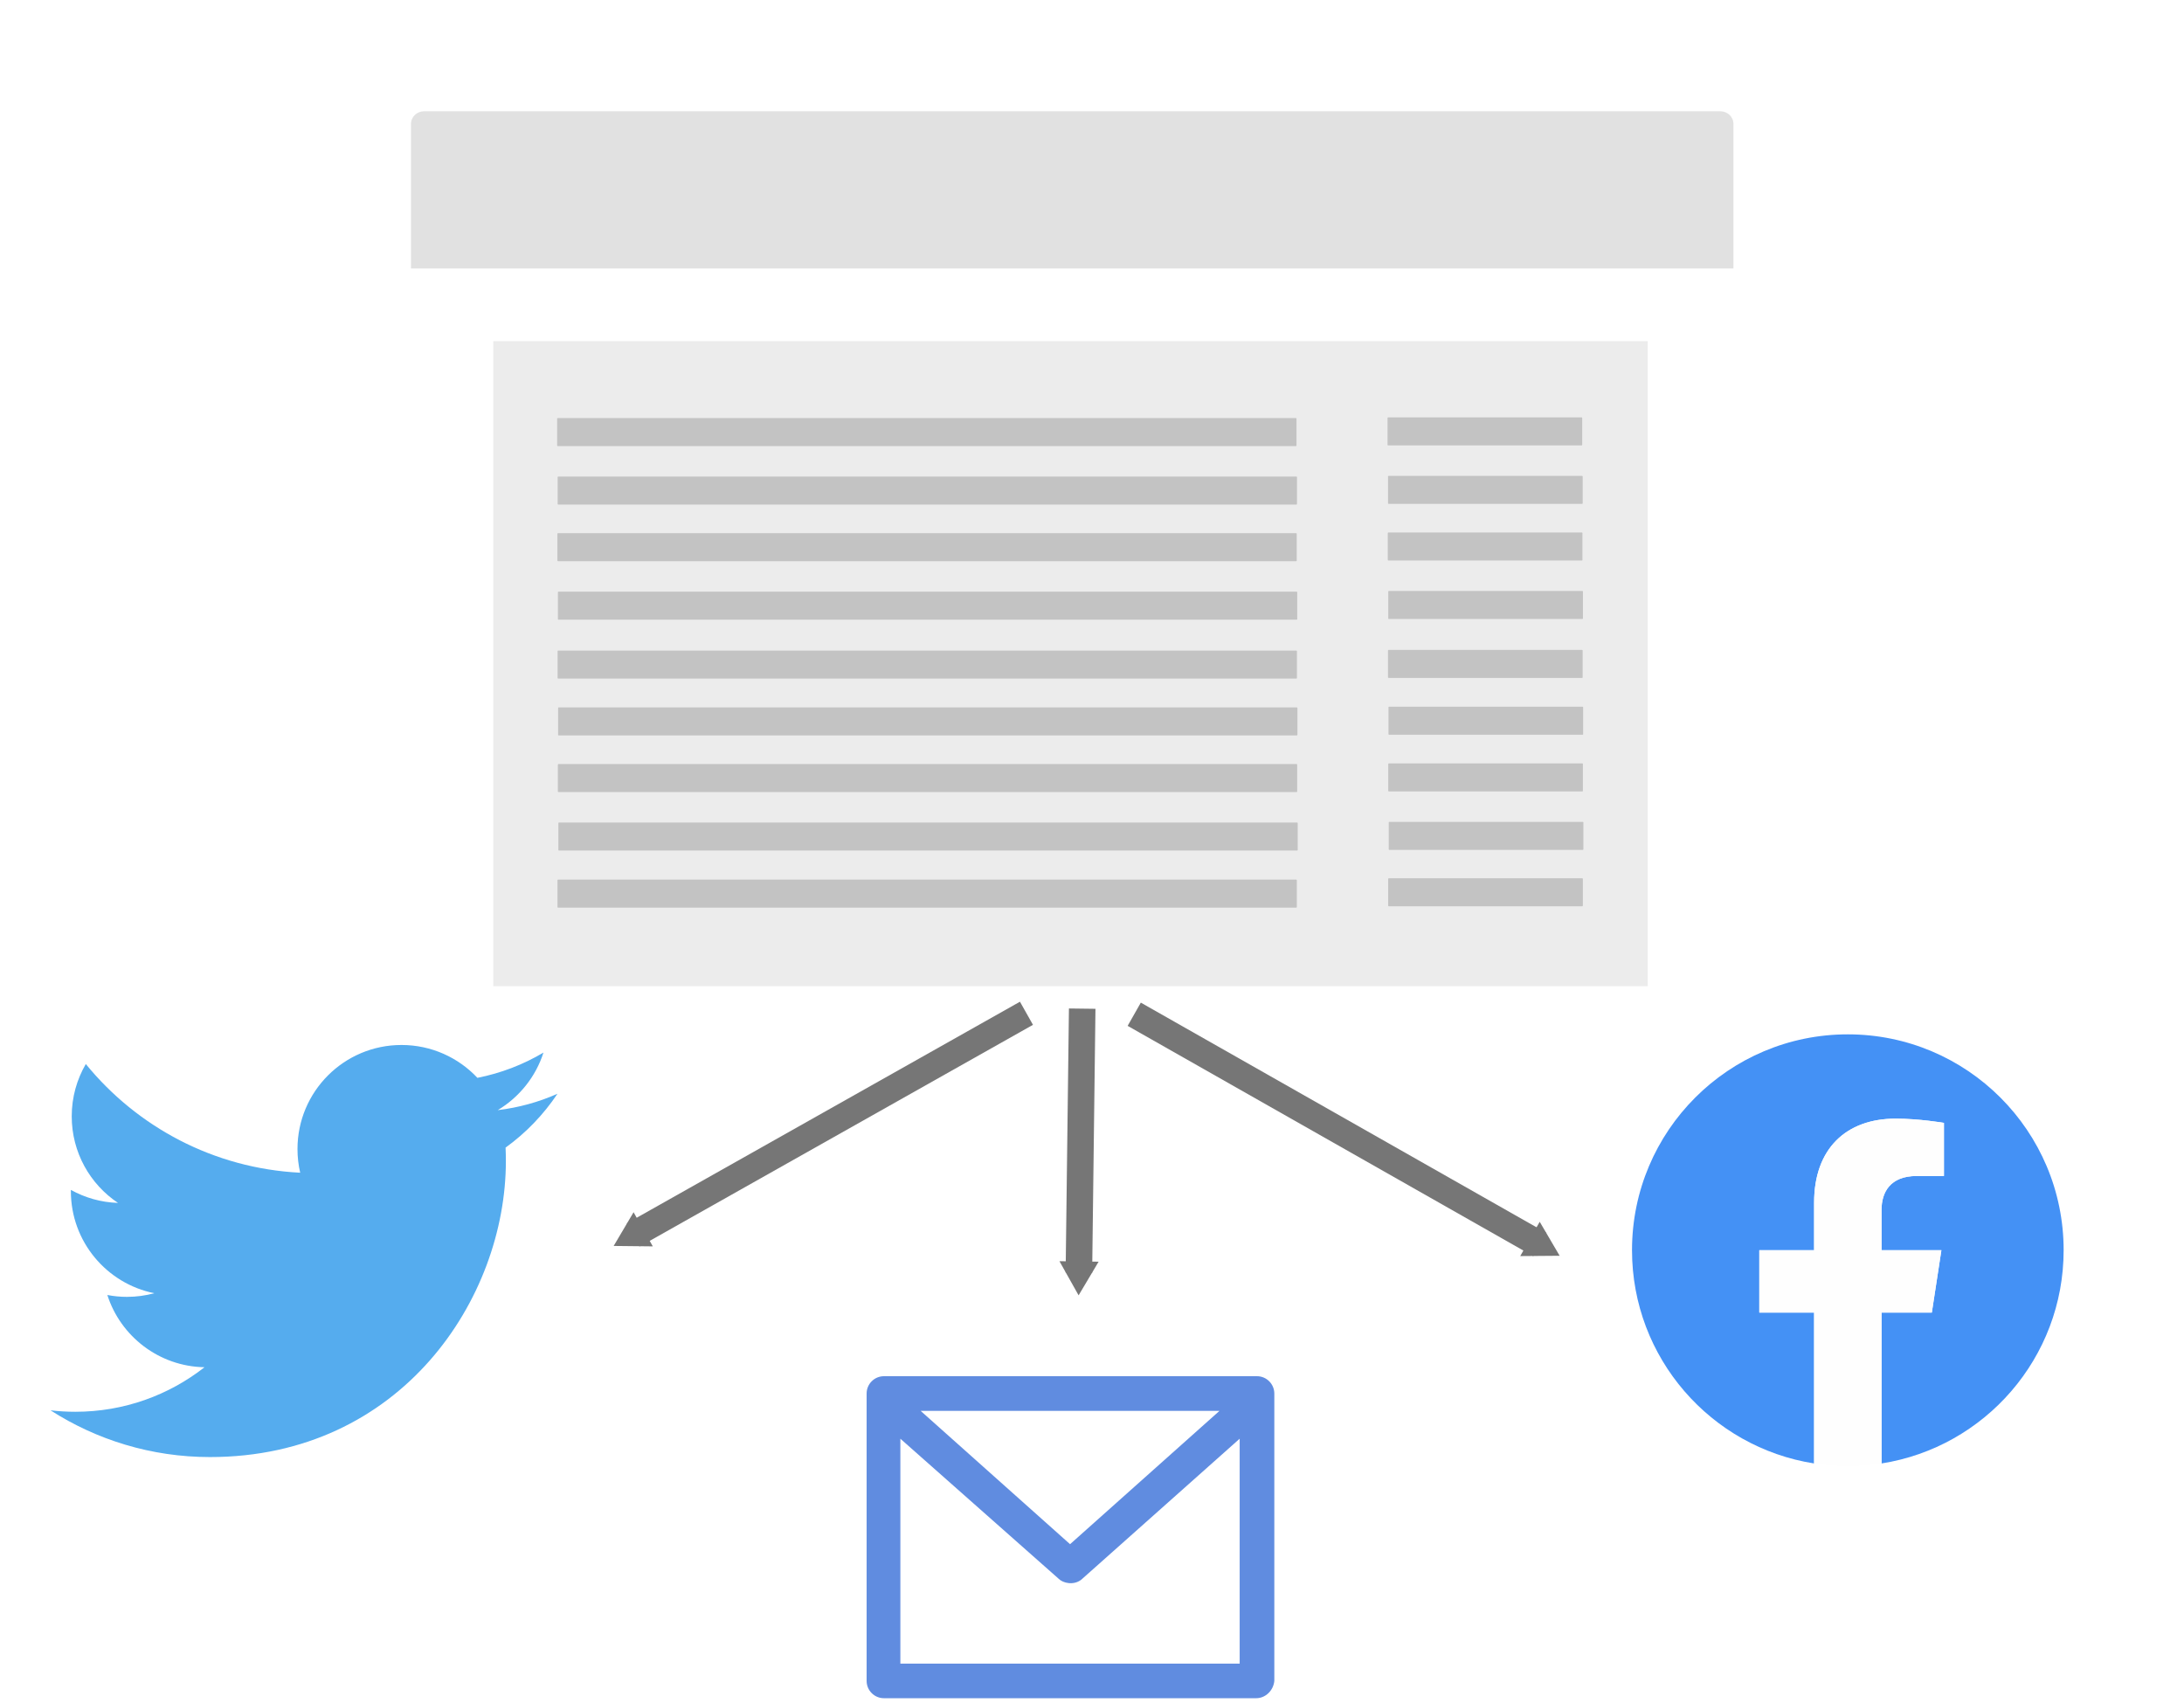
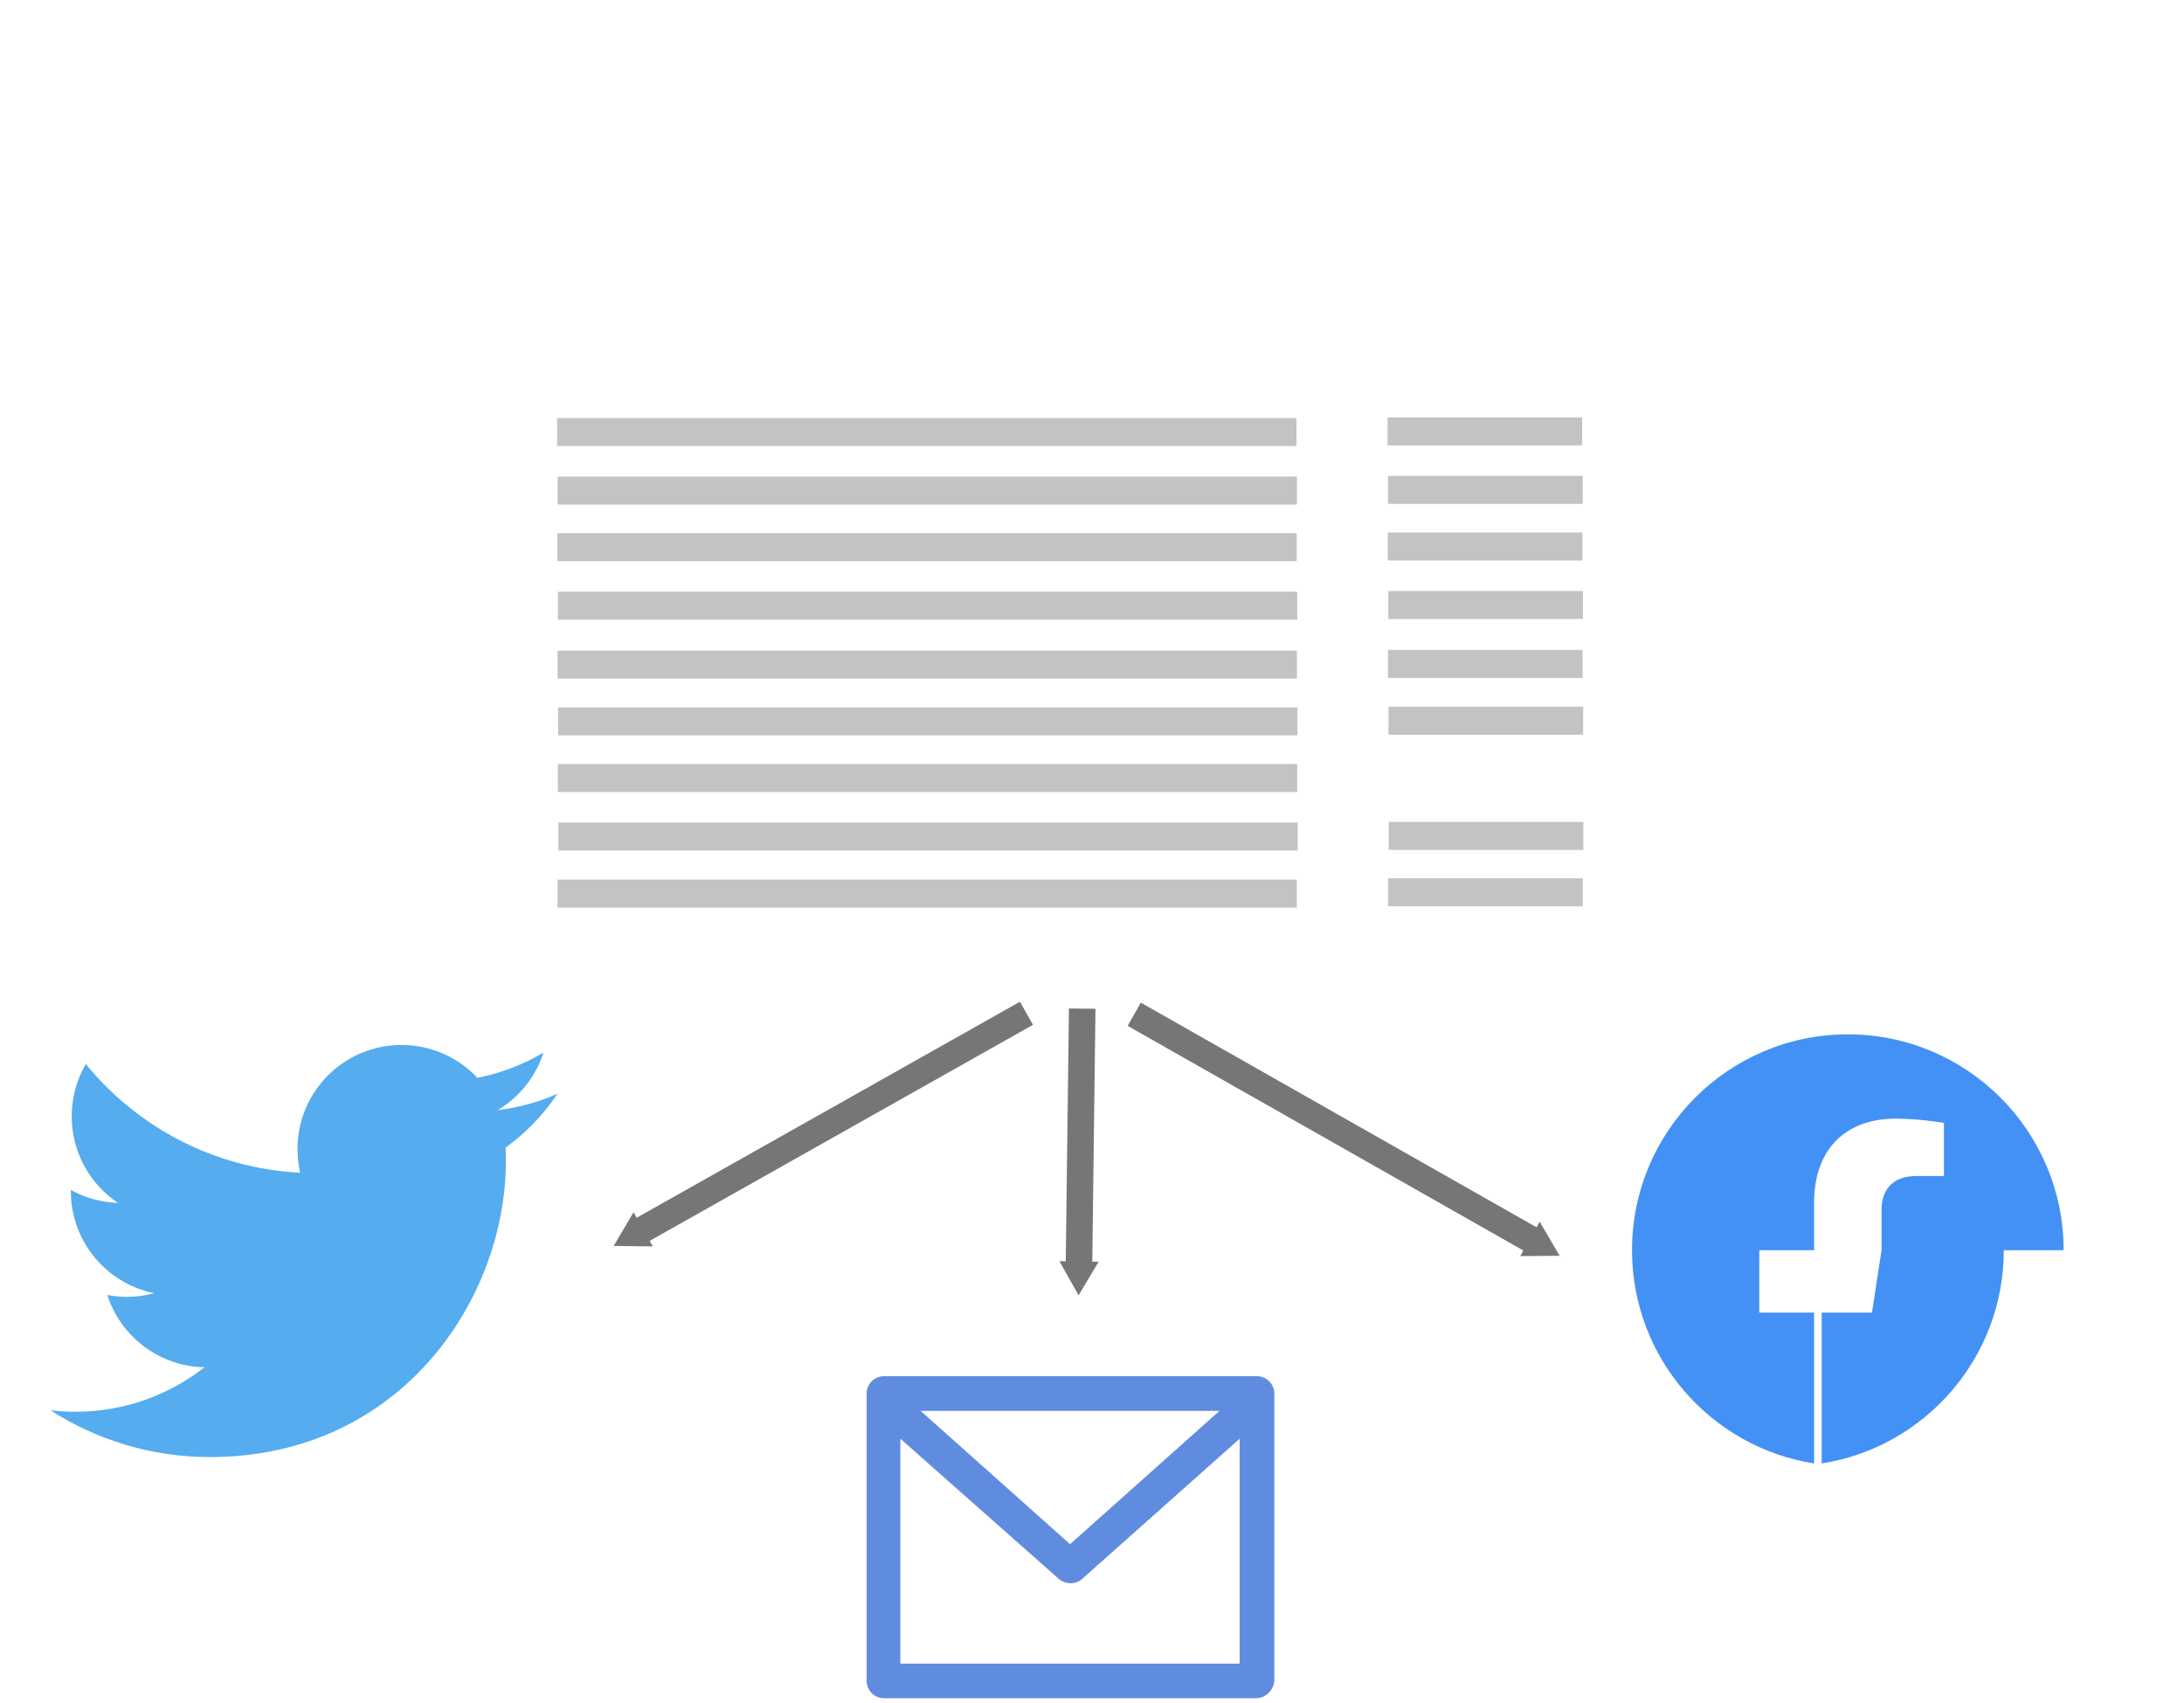
<svg xmlns="http://www.w3.org/2000/svg" width="123.521mm" height="96.303mm" viewBox="0 0 123.521 96.303" version="1.1" id="svg8">
  <defs id="defs2">
    <marker orient="auto" refY="0.0" refX="0.0" id="marker15120" style="overflow:visible">
      <path id="path15118" d="M 5.77,0.0 L -2.88,5.0 L -2.88,-5.0 L 5.77,0.0 z " style="fill-rule:evenodd;stroke:#767676;stroke-width:1pt;stroke-opacity:1;fill:#767676;fill-opacity:1" transform="scale(-0.4)" />
    </marker>
    <marker orient="auto" refY="0.0" refX="0.0" id="marker15044" style="overflow:visible">
      <path id="path15042" d="M 5.77,0.0 L -2.88,5.0 L -2.88,-5.0 L 5.77,0.0 z " style="fill-rule:evenodd;stroke:#767676;stroke-width:1pt;stroke-opacity:1;fill:#767676;fill-opacity:1" transform="scale(-0.4)" />
    </marker>
    <marker orient="auto" refY="0.0" refX="0.0" id="TriangleInM" style="overflow:visible">
      <path id="path1173" d="M 5.77,0.0 L -2.88,5.0 L -2.88,-5.0 L 5.77,0.0 z " style="fill-rule:evenodd;stroke:#767676;stroke-width:1pt;stroke-opacity:1;fill:#767676;fill-opacity:1" transform="scale(-0.4)" />
    </marker>
    <marker orient="auto" refY="0.0" refX="0.0" id="Arrow1Sstart" style="overflow:visible">
      <path id="path1049" d="M 0.0,0.0 L 5.0,-5.0 L -12.5,0.0 L 5.0,5.0 L 0.0,0.0 z " style="fill-rule:evenodd;stroke:#80c5f8;stroke-width:1pt;stroke-opacity:1;fill:#80c5f8;fill-opacity:1" transform="scale(0.2) translate(6,0)" />
    </marker>
    <marker orient="auto" refY="0.0" refX="0.0" id="marker14730" style="overflow:visible">
      <path id="path14728" style="fill-rule:evenodd;stroke-width:0.625;stroke-linejoin:round;stroke:#80c5f8;stroke-opacity:1;fill:#80c5f8;fill-opacity:1" d="M 8.719,4.034 L -2.207,0.016 L 8.719,-4.002 C 6.973,-1.63 6.983,1.616 8.719,4.034 z " transform="scale(1.1) translate(1,0)" />
    </marker>
    <marker orient="auto" refY="0.0" refX="0.0" id="Arrow1Mstart" style="overflow:visible">
      <path id="path1043" d="M 0.0,0.0 L 5.0,-5.0 L -12.5,0.0 L 5.0,5.0 L 0.0,0.0 z " style="fill-rule:evenodd;stroke:#80c5f8;stroke-width:1pt;stroke-opacity:1;fill:#80c5f8;fill-opacity:1" transform="scale(0.4) translate(10,0)" />
    </marker>
    <linearGradient id="linearGradient13528">
      <stop style="stop-color:#336dda;stop-opacity:1;" offset="0" id="stop13526" />
    </linearGradient>
    <marker orient="auto" refY="0" refX="0" id="Arrow2Lstart" style="overflow:visible">
      <path id="path1055" style="fill:#00005b;fill-opacity:1;fill-rule:evenodd;stroke:#00005b;stroke-width:0.625;stroke-linejoin:round;stroke-opacity:1" d="M 8.719,4.034 -2.207,0.016 8.719,-4.002 c -1.745,2.372 -1.735,5.617 -6e-7,8.035 z" transform="matrix(1.1,0,0,1.1,1.1,0)" />
    </marker>
    <linearGradient id="linearGradient5982">
      <stop style="stop-color:#000000;stop-opacity:1;" offset="0" id="stop5980" />
    </linearGradient>
    <filter style="color-interpolation-filters:sRGB" id="filter6500">
      <feFlood flood-opacity="0.498" flood-color="rgb(0,0,0)" result="flood" id="feFlood6490" />
      <feComposite in="flood" in2="SourceGraphic" operator="in" result="composite1" id="feComposite6492" />
      <feGaussianBlur in="composite1" stdDeviation="3" result="blur" id="feGaussianBlur6494" />
      <feOffset dx="-2.05669e-14" dy="-0.022" result="offset" id="feOffset6496" />
      <feComposite in="SourceGraphic" in2="offset" operator="over" result="composite2" id="feComposite6498" />
    </filter>
    <filter style="color-interpolation-filters:sRGB" id="filter6500-3">
      <feFlood flood-opacity="0.498" flood-color="rgb(0,0,0)" result="flood" id="feFlood6490-6" />
      <feComposite in="flood" in2="SourceGraphic" operator="in" result="composite1" id="feComposite6492-7" />
      <feGaussianBlur in="composite1" stdDeviation="3" result="blur" id="feGaussianBlur6494-5" />
      <feOffset dx="-2.05669e-14" dy="-0.022" result="offset" id="feOffset6496-3" />
      <feComposite in="SourceGraphic" in2="offset" operator="over" result="composite2" id="feComposite6498-5" />
    </filter>
    <marker orient="auto" refY="0" refX="0" id="Arrow2Lstart-6" style="overflow:visible">
      <path id="path1055-2" style="fill:#80c5f8;fill-opacity:1;fill-rule:evenodd;stroke:#80c5f8;stroke-width:0.625;stroke-linejoin:round;stroke-opacity:1" d="M 8.719,4.034 -2.207,0.016 8.719,-4.002 c -1.745,2.372 -1.735,5.617 -6e-7,8.035 z" transform="matrix(1.1,0,0,1.1,1.1,0)" />
    </marker>
    <marker orient="auto" refY="0" refX="0" id="Arrow2Lstart-1" style="overflow:visible">
      <path id="path1055-8" style="fill:#00005b;fill-opacity:1;fill-rule:evenodd;stroke:#00005b;stroke-width:0.625;stroke-linejoin:round;stroke-opacity:1" d="M 8.719,4.034 -2.207,0.016 8.719,-4.002 c -1.745,2.372 -1.735,5.617 -6e-7,8.035 z" transform="matrix(1.1,0,0,1.1,1.1,0)" />
    </marker>
    <filter style="color-interpolation-filters:sRGB" id="filter5464">
      <feFlood flood-opacity="0.498" flood-color="rgb(0,0,0)" result="flood" id="feFlood5454" />
      <feComposite in="flood" in2="SourceGraphic" operator="in" result="composite1" id="feComposite5456" />
      <feGaussianBlur in="composite1" stdDeviation="3" result="blur" id="feGaussianBlur5458" />
      <feOffset dx="-2.05669e-14" dy="0" result="offset" id="feOffset5460" />
      <feComposite in="SourceGraphic" in2="offset" operator="over" result="composite2" id="feComposite5462" />
    </filter>
    <filter style="color-interpolation-filters:sRGB" id="filter5476">
      <feFlood flood-opacity="0.498" flood-color="rgb(0,0,0)" result="flood" id="feFlood5466" />
      <feComposite in="flood" in2="SourceGraphic" operator="in" result="composite1" id="feComposite5468" />
      <feGaussianBlur in="composite1" stdDeviation="3" result="blur" id="feGaussianBlur5470" />
      <feOffset dx="-2.05669e-14" dy="0" result="offset" id="feOffset5472" />
      <feComposite in="SourceGraphic" in2="offset" operator="over" result="composite2" id="feComposite5474" />
    </filter>
    <filter style="color-interpolation-filters:sRGB" id="filter11553">
      <feFlood flood-opacity="0.498" flood-color="rgb(0,0,0)" result="flood" id="feFlood11543" />
      <feComposite in="flood" in2="SourceGraphic" operator="in" result="composite1" id="feComposite11545" />
      <feGaussianBlur in="composite1" stdDeviation="3" result="blur" id="feGaussianBlur11547" />
      <feOffset dx="-2.05669e-14" dy="0" result="offset" id="feOffset11549" />
      <feComposite in="SourceGraphic" in2="offset" operator="over" result="composite2" id="feComposite11551" />
    </filter>
    <style id="style11973" type="text/css"> .fil0 {fill:#1977F3;fill-rule:nonzero} .fil1 {fill:#FEFEFE;fill-rule:nonzero} </style>
    <filter style="color-interpolation-filters:sRGB;" id="filter13622">
      <feFlood flood-opacity="0.498" flood-color="rgb(0,0,0)" result="flood" id="feFlood13612" />
      <feComposite in="flood" in2="SourceGraphic" operator="in" result="composite1" id="feComposite13614" />
      <feGaussianBlur in="composite1" stdDeviation="3" result="blur" id="feGaussianBlur13616" />
      <feOffset dx="-2.05669e-14" dy="0" result="offset" id="feOffset13618" />
      <feComposite in="SourceGraphic" in2="offset" operator="over" result="composite2" id="feComposite13620" />
    </filter>
  </defs>
  <g id="layer1" transform="translate(15.055,-222.979)">
    <g transform="matrix(0.047,0,0,0.047,33.959,298.372)" id="g4-9" style="fill:#336dda;fill-opacity:1">
      <path d="M 469.8,51.6 H 20.8 C 9.3,51.6 0,61 0,72.4 V 418.2 C 0,429.7 9.4,439 20.8,439 h 447.9 c 11.5,0 20.8,-9.4 21.9,-20.8 V 72.5 C 490.6,61 481.2,51.6 469.8,51.6 Z M 424.6,93.3 244.8,253.7 65,93.3 Z M 40.6,397.5 V 126.8 l 190.6,168.6 c 5.1,5.1 17.8,8.2 27.1,1 L 448.9,126.8 V 397.4 H 40.6 Z" id="path2-2" style="fill:#608ce0;fill-opacity:1" />
    </g>
    <g id="g6569" transform="matrix(1.008,0,0,0.961,-72.71,127.49)">
      <rect ry="0.735" style="fill:#ffffff;fill-opacity:0.995;stroke:none;stroke-width:0.265;stroke-linecap:butt;stroke-linejoin:round;stroke-miterlimit:4;stroke-dasharray:none;stroke-opacity:1;filter:url(#filter6500)" y="105.744" x="80.131" height="63.5" width="74.083" id="rect3713" />
-       <path id="rect3713-6" transform="scale(0.265)" d="m 305.66,399.662 c -1.553,0 -2.803,1.25 -2.803,2.803 v 16.305 12.994 2.805 h 2.803 274.395 2.803 v -2.805 -12.994 -16.305 c 0,-1.553 -1.25,-2.803 -2.803,-2.803 z" style="fill:#e1e1e1;fill-opacity:1;stroke:none;stroke-width:0.382;stroke-linecap:butt;stroke-linejoin:round;stroke-miterlimit:4;stroke-dasharray:none;stroke-opacity:0.009" />
    </g>
-     <rect style="fill:#ececec;fill-opacity:1;stroke:none;stroke-width:3.456;stroke-linecap:butt;stroke-linejoin:round;stroke-miterlimit:4;stroke-dasharray:none;stroke-opacity:1" id="rect6639-2" width="65.295" height="36.475" x="12.842" y="242.269" ry="0" />
    <rect style="fill:#c3c3c3;fill-opacity:1;stroke:none;stroke-width:0.876;stroke-linecap:butt;stroke-linejoin:round;stroke-miterlimit:4;stroke-dasharray:none;stroke-opacity:1" id="rect6641-7" width="41.814" height="1.584" x="16.456" y="246.618" ry="0.031" />
    <rect style="fill:#c3c3c3;fill-opacity:1;stroke:none;stroke-width:0.449;stroke-linecap:butt;stroke-linejoin:round;stroke-miterlimit:4;stroke-dasharray:none;stroke-opacity:1" id="rect6641-7-0" width="11.009" height="1.584" x="63.42" y="246.58" ry="0.031" />
    <g transform="matrix(0.112,0,0,0.112,-12.198,281.976)" id="g4" style="">
      <path style="fill:#55acee;" d="m 256,25.45 c -9.419,4.177 -19.542,7 -30.166,8.27 C 236.679,27.22 245.006,16.927 248.927,4.663 238.78,10.681 227.539,15.052 215.576,17.408 205.995,7.201 192.345,0.822 177.239,0.822 c -29.007,0 -52.523,23.516 -52.523,52.52 0,4.116 0.465,8.125 1.361,11.969 C 82.426,63.121 43.726,42.211 17.821,10.436 c -4.521,7.757 -7.111,16.779 -7.111,26.404 0,18.221 9.273,34.297 23.366,43.715 -8.61,-0.272 -16.708,-2.635 -23.79,-6.569 -0.004,0.219 -0.004,0.439 -0.004,0.66 0,25.447 18.104,46.675 42.131,51.5 -4.408,1.2 -9.047,1.842 -13.838,1.842 -3.384,0 -6.675,-0.329 -9.881,-0.942 6.683,20.867 26.079,36.051 49.062,36.475 -17.975,14.086 -40.622,22.483 -65.228,22.483 -4.239,0 -8.42,-0.248 -12.529,-0.733 23.243,14.902 50.851,23.596 80.511,23.596 96.606,0 149.433,-80.031 149.433,-149.435 0,-2.277 -0.051,-4.542 -0.152,-6.794 C 240.053,45.233 248.958,35.983 256,25.45" id="path2" />
    </g>
    <rect style="fill:#c3c3c3;fill-opacity:1;stroke:none;stroke-width:0.876;stroke-linecap:butt;stroke-linejoin:round;stroke-miterlimit:4;stroke-dasharray:none;stroke-opacity:1" id="rect6641-7-6" width="41.814" height="1.584" x="16.484" y="249.925" ry="0.031" />
    <rect style="fill:#c3c3c3;fill-opacity:1;stroke:none;stroke-width:0.449;stroke-linecap:butt;stroke-linejoin:round;stroke-miterlimit:4;stroke-dasharray:none;stroke-opacity:1" id="rect6641-7-0-7" width="11.009" height="1.584" x="63.448" y="249.887" ry="0.031" />
    <rect style="fill:#c3c3c3;fill-opacity:1;stroke:none;stroke-width:0.876;stroke-linecap:butt;stroke-linejoin:round;stroke-miterlimit:4;stroke-dasharray:none;stroke-opacity:1" id="rect6641-7-5" width="41.814" height="1.584" x="16.47" y="253.128" ry="0.031" />
    <rect style="fill:#c3c3c3;fill-opacity:1;stroke:none;stroke-width:0.449;stroke-linecap:butt;stroke-linejoin:round;stroke-miterlimit:4;stroke-dasharray:none;stroke-opacity:1" id="rect6641-7-0-3" width="11.009" height="1.584" x="63.434" y="253.09" ry="0.031" />
    <rect style="fill:#c3c3c3;fill-opacity:1;stroke:none;stroke-width:0.876;stroke-linecap:butt;stroke-linejoin:round;stroke-miterlimit:4;stroke-dasharray:none;stroke-opacity:1" id="rect6641-7-6-5" width="41.814" height="1.584" x="16.499" y="256.435" ry="0.031" />
    <rect style="fill:#c3c3c3;fill-opacity:1;stroke:none;stroke-width:0.449;stroke-linecap:butt;stroke-linejoin:round;stroke-miterlimit:4;stroke-dasharray:none;stroke-opacity:1" id="rect6641-7-0-7-6" width="11.009" height="1.584" x="63.462" y="256.397" ry="0.031" />
    <rect style="fill:#c3c3c3;fill-opacity:1;stroke:none;stroke-width:0.876;stroke-linecap:butt;stroke-linejoin:round;stroke-miterlimit:4;stroke-dasharray:none;stroke-opacity:1" id="rect6641-7-2" width="41.814" height="1.584" x="16.482" y="259.767" ry="0.031" />
    <rect style="fill:#c3c3c3;fill-opacity:1;stroke:none;stroke-width:0.449;stroke-linecap:butt;stroke-linejoin:round;stroke-miterlimit:4;stroke-dasharray:none;stroke-opacity:1" id="rect6641-7-0-9" width="11.009" height="1.584" x="63.446" y="259.729" ry="0.031" />
    <rect style="fill:#c3c3c3;fill-opacity:1;stroke:none;stroke-width:0.876;stroke-linecap:butt;stroke-linejoin:round;stroke-miterlimit:4;stroke-dasharray:none;stroke-opacity:1" id="rect6641-7-6-1" width="41.814" height="1.584" x="16.51" y="262.979" ry="0.031" />
    <rect style="fill:#c3c3c3;fill-opacity:1;stroke:none;stroke-width:0.449;stroke-linecap:butt;stroke-linejoin:round;stroke-miterlimit:4;stroke-dasharray:none;stroke-opacity:1" id="rect6641-7-0-7-2" width="11.009" height="1.584" x="63.474" y="262.941" ry="0.031" />
    <rect style="fill:#c3c3c3;fill-opacity:1;stroke:none;stroke-width:0.876;stroke-linecap:butt;stroke-linejoin:round;stroke-miterlimit:4;stroke-dasharray:none;stroke-opacity:1" id="rect6641-7-5-7" width="41.814" height="1.584" x="16.496" y="266.183" ry="0.031" />
-     <rect style="fill:#c3c3c3;fill-opacity:1;stroke:none;stroke-width:0.449;stroke-linecap:butt;stroke-linejoin:round;stroke-miterlimit:4;stroke-dasharray:none;stroke-opacity:1" id="rect6641-7-0-3-0" width="11.009" height="1.584" x="63.46" y="266.145" ry="0.031" />
    <rect style="fill:#c3c3c3;fill-opacity:1;stroke:none;stroke-width:0.876;stroke-linecap:butt;stroke-linejoin:round;stroke-miterlimit:4;stroke-dasharray:none;stroke-opacity:1" id="rect6641-7-6-5-9" width="41.814" height="1.584" x="16.525" y="269.49" ry="0.031" />
    <rect style="fill:#c3c3c3;fill-opacity:1;stroke:none;stroke-width:0.449;stroke-linecap:butt;stroke-linejoin:round;stroke-miterlimit:4;stroke-dasharray:none;stroke-opacity:1" id="rect6641-7-0-7-6-3" width="11.009" height="1.584" x="63.488" y="269.452" ry="0.031" />
    <rect style="fill:#c3c3c3;fill-opacity:1;stroke:none;stroke-width:0.876;stroke-linecap:butt;stroke-linejoin:round;stroke-miterlimit:4;stroke-dasharray:none;stroke-opacity:1" id="rect6641-7-6-5-9-6" width="41.814" height="1.584" x="16.475" y="272.717" ry="0.031" />
    <rect style="fill:#c3c3c3;fill-opacity:1;stroke:none;stroke-width:0.449;stroke-linecap:butt;stroke-linejoin:round;stroke-miterlimit:4;stroke-dasharray:none;stroke-opacity:1" id="rect6641-7-0-7-6-3-0" width="11.009" height="1.584" x="63.457" y="272.641" ry="0.031" />
    <path style="fill:none;fill-rule:evenodd;stroke:#767676;stroke-width:1.51;stroke-linecap:butt;stroke-linejoin:miter;stroke-miterlimit:0;stroke-dasharray:none;stroke-dashoffset:0;stroke-opacity:1;marker-start:url(#TriangleInM)" d="M 72.035,293.352 49.094,280.33" id="path1035-6" />
    <path style="fill:none;fill-rule:evenodd;stroke:#767676;stroke-width:1.5;stroke-linecap:butt;stroke-linejoin:miter;stroke-miterlimit:4;stroke-dasharray:none;stroke-dashoffset:0;stroke-opacity:1;marker-start:url(#marker15044)" d="m 45.964,294.946 0.187,-14.933" id="path1035-7" />
    <g transform="matrix(0.265,0,0,0.265,-34.738,250.842)" id="g6" />
    <g transform="matrix(0.265,0,0,0.265,-34.738,250.842)" id="g8" />
    <g transform="matrix(0.265,0,0,0.265,-34.738,250.842)" id="g10" />
    <g transform="matrix(0.265,0,0,0.265,-34.738,250.842)" id="g12" />
    <g transform="matrix(0.265,0,0,0.265,-34.738,250.842)" id="g14" />
    <g transform="matrix(0.265,0,0,0.265,-34.738,250.842)" id="g16" />
    <g transform="matrix(0.265,0,0,0.265,-34.738,250.842)" id="g18" />
    <g transform="matrix(0.265,0,0,0.265,-34.738,250.842)" id="g20" />
    <g transform="matrix(0.265,0,0,0.265,-34.738,250.842)" id="g22" />
    <g transform="matrix(0.265,0,0,0.265,-34.738,250.842)" id="g24" />
    <g transform="matrix(0.265,0,0,0.265,-34.738,250.842)" id="g26" />
    <g transform="matrix(0.265,0,0,0.265,-34.738,250.842)" id="g28" />
    <g transform="matrix(0.265,0,0,0.265,-34.738,250.842)" id="g30" />
    <g transform="matrix(0.265,0,0,0.265,-34.738,250.842)" id="g32" />
    <g transform="matrix(0.265,0,0,0.265,-34.738,250.842)" id="g34" />
    <path style="fill:none;fill-rule:evenodd;stroke:#767676;stroke-width:1.5;stroke-linecap:butt;stroke-linejoin:miter;stroke-miterlimit:4;stroke-dasharray:none;stroke-dashoffset:0;stroke-opacity:1;marker-start:url(#marker15120)" d="M 20.766,292.804 42.999,280.275" id="path1035" />
    <g id="g13626" transform="matrix(0.9,0,0,0.9,8.469,25.081)">
-       <path style="clip-rule:evenodd;fill:#4491f5;fill-opacity:1;fill-rule:nonzero;stroke:#00005b;stroke-width:0.002;stroke-opacity:1;image-rendering:optimizeQuality;shape-rendering:geometricPrecision;text-rendering:geometricPrecision" class="fil0" d="m 103.544,298.435 c 0,-7.489 -6.072,-13.562 -13.562,-13.562 -7.489,0 -13.562,6.072 -13.562,13.562 0,6.769 4.959,12.379 11.443,13.398 v -9.477 h -3.444 v -3.921 h 3.444 v -2.989 c 0,-3.399 2.025,-5.277 5.123,-5.277 1.484,0 3.036,0.265 3.036,0.265 v 3.338 h -1.711 c -1.684,0 -2.21,1.045 -2.21,2.119 v 2.544 h 3.761 l -0.601,3.921 h -3.16 v 9.477 c 6.484,-1.017 11.443,-6.627 11.443,-13.398 z" id="path11978" />
-       <path style="clip-rule:evenodd;fill:#fefefe;fill-opacity:1;fill-rule:nonzero;stroke:#00005b;stroke-width:0.002;stroke-opacity:1;image-rendering:optimizeQuality;shape-rendering:geometricPrecision;text-rendering:geometricPrecision" class="fil1" d="m 95.261,302.356 0.601,-3.921 h -3.761 v -2.544 c 0,-1.072 0.524,-2.119 2.21,-2.119 h 1.711 v -3.338 c 0,0 -1.552,-0.265 -3.036,-0.265 -3.097,0 -5.123,1.877 -5.123,5.277 v 2.989 h -3.444 v 3.921 h 3.444 v 9.477 c 0.69,0.109 1.398,0.164 2.119,0.164 0.721,0 1.428,-0.057 2.119,-0.164 v -9.477 z" id="path11980" />
+       <path style="clip-rule:evenodd;fill:#4491f5;fill-opacity:1;fill-rule:nonzero;stroke:#00005b;stroke-width:0.002;stroke-opacity:1;image-rendering:optimizeQuality;shape-rendering:geometricPrecision;text-rendering:geometricPrecision" class="fil0" d="m 103.544,298.435 c 0,-7.489 -6.072,-13.562 -13.562,-13.562 -7.489,0 -13.562,6.072 -13.562,13.562 0,6.769 4.959,12.379 11.443,13.398 v -9.477 h -3.444 v -3.921 h 3.444 v -2.989 c 0,-3.399 2.025,-5.277 5.123,-5.277 1.484,0 3.036,0.265 3.036,0.265 v 3.338 h -1.711 c -1.684,0 -2.21,1.045 -2.21,2.119 v 2.544 l -0.601,3.921 h -3.16 v 9.477 c 6.484,-1.017 11.443,-6.627 11.443,-13.398 z" id="path11978" />
    </g>
  </g>
</svg>